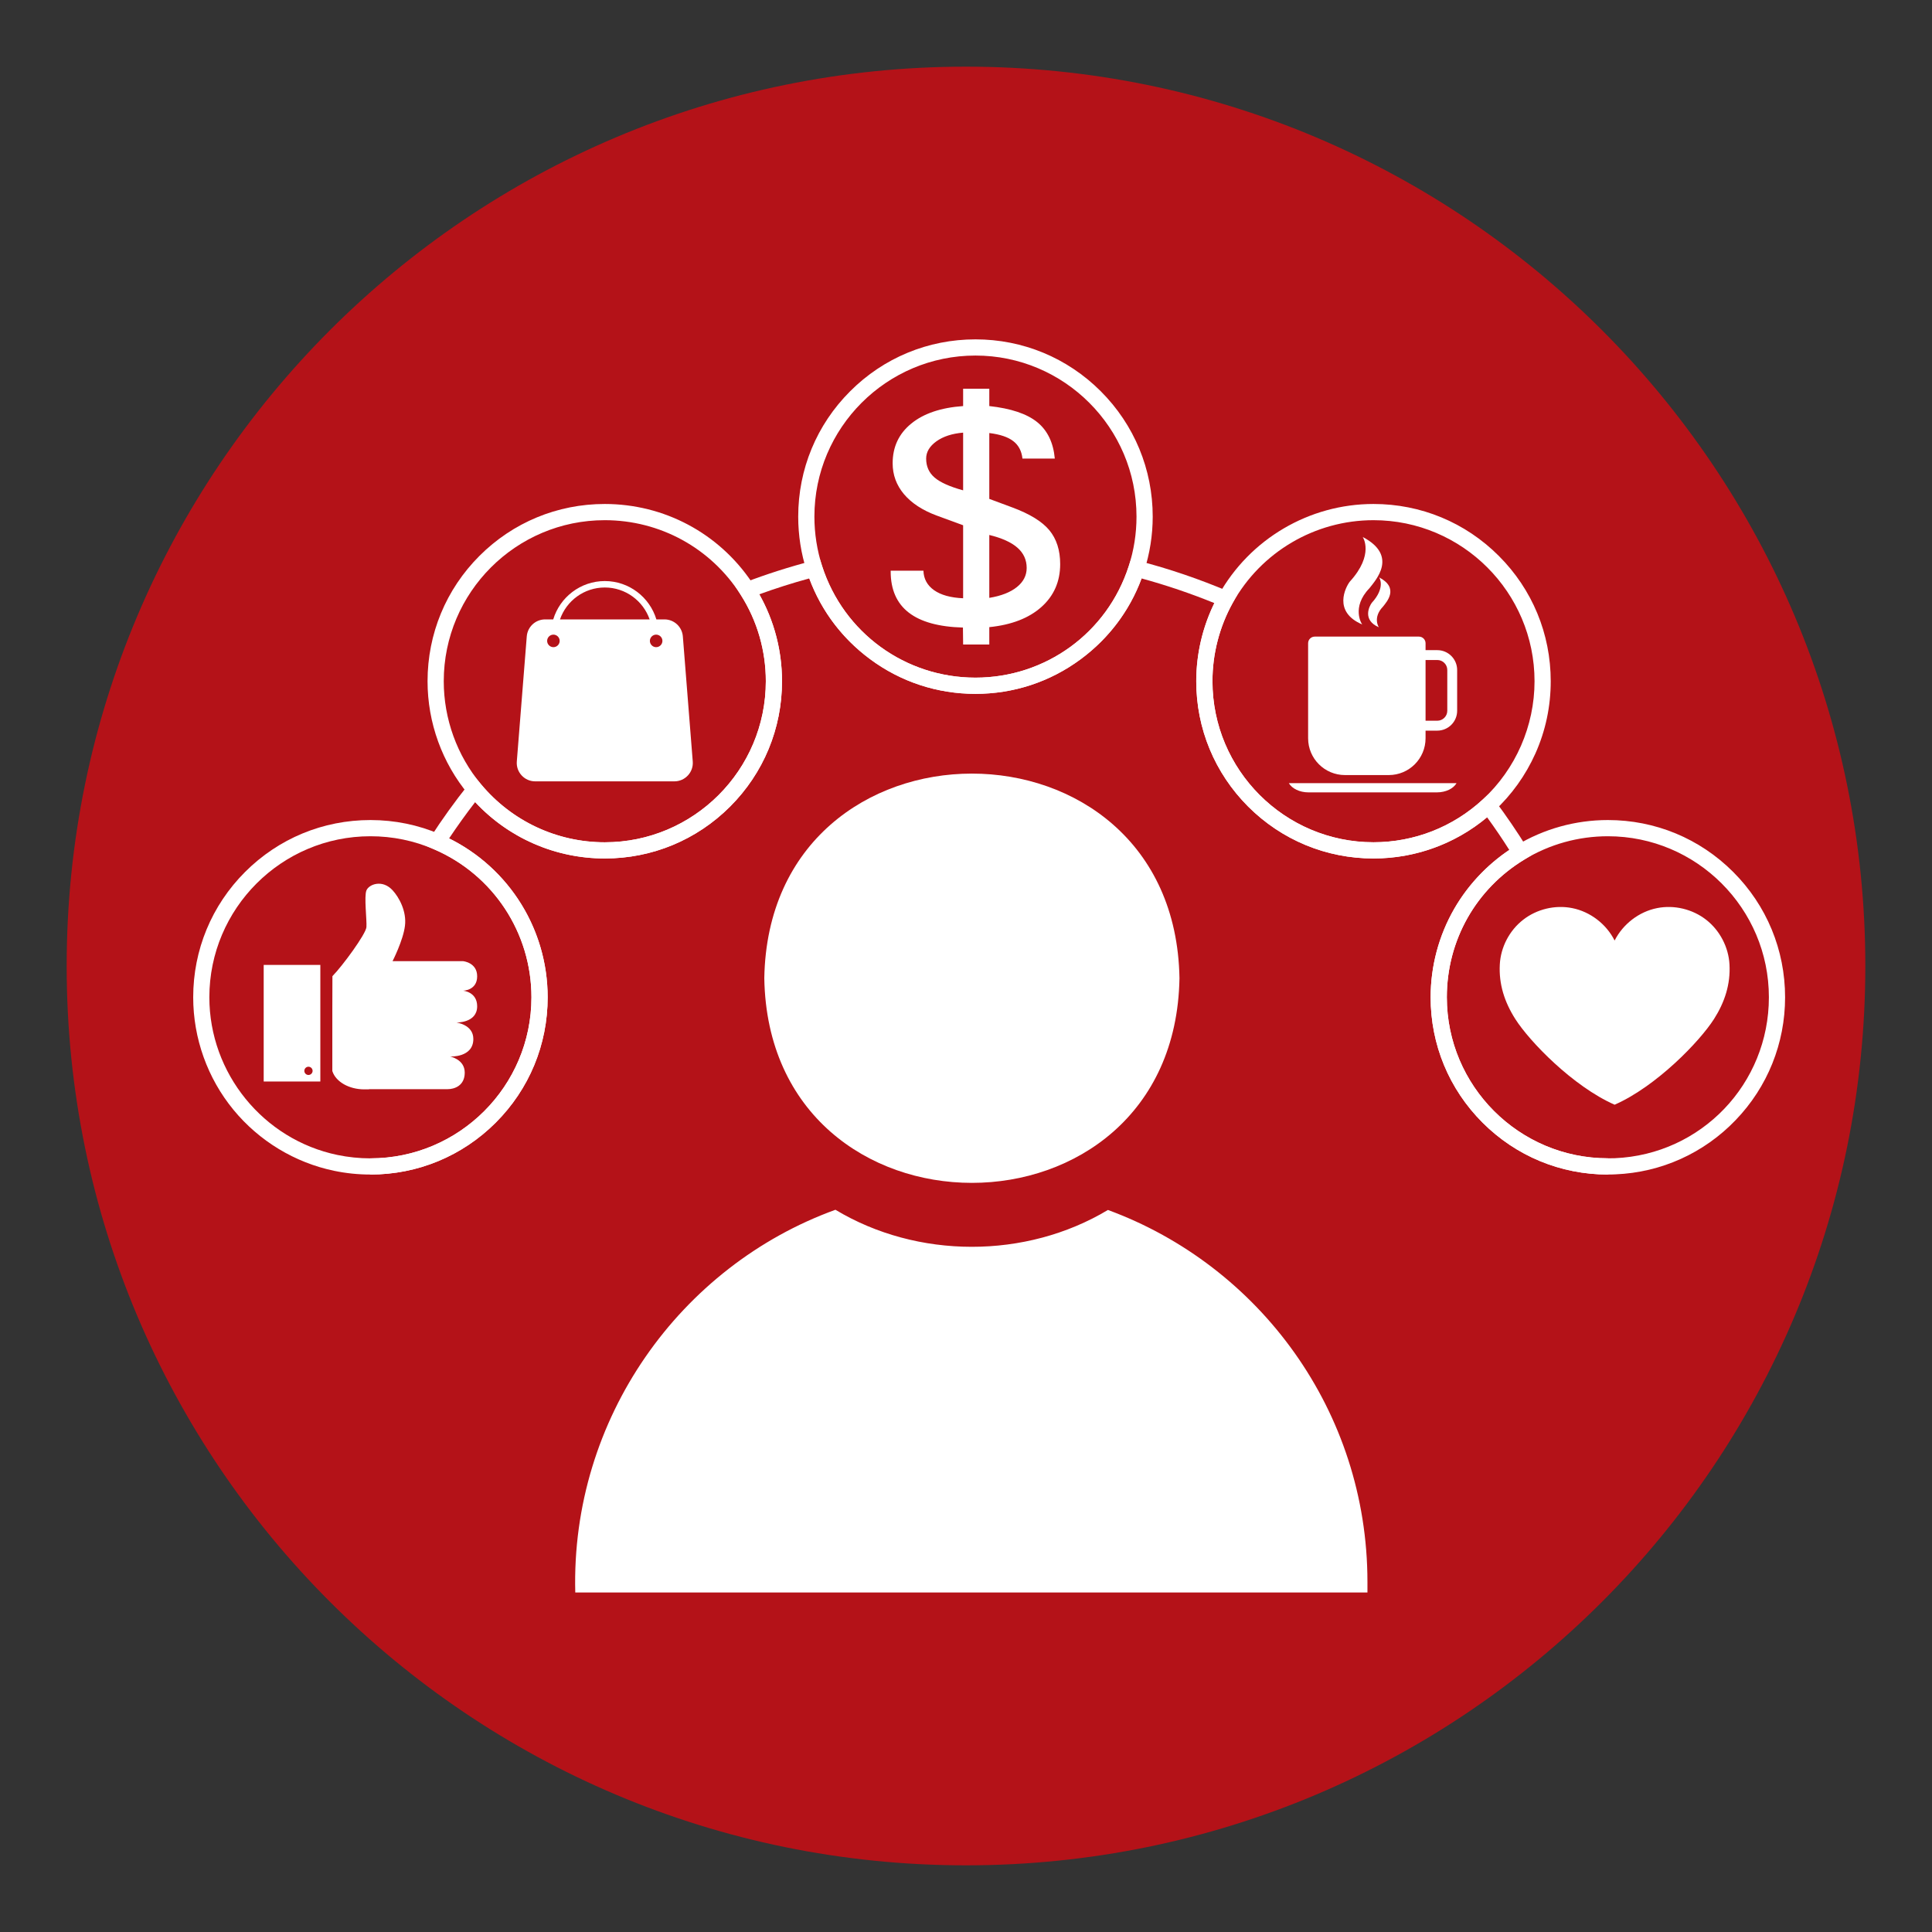
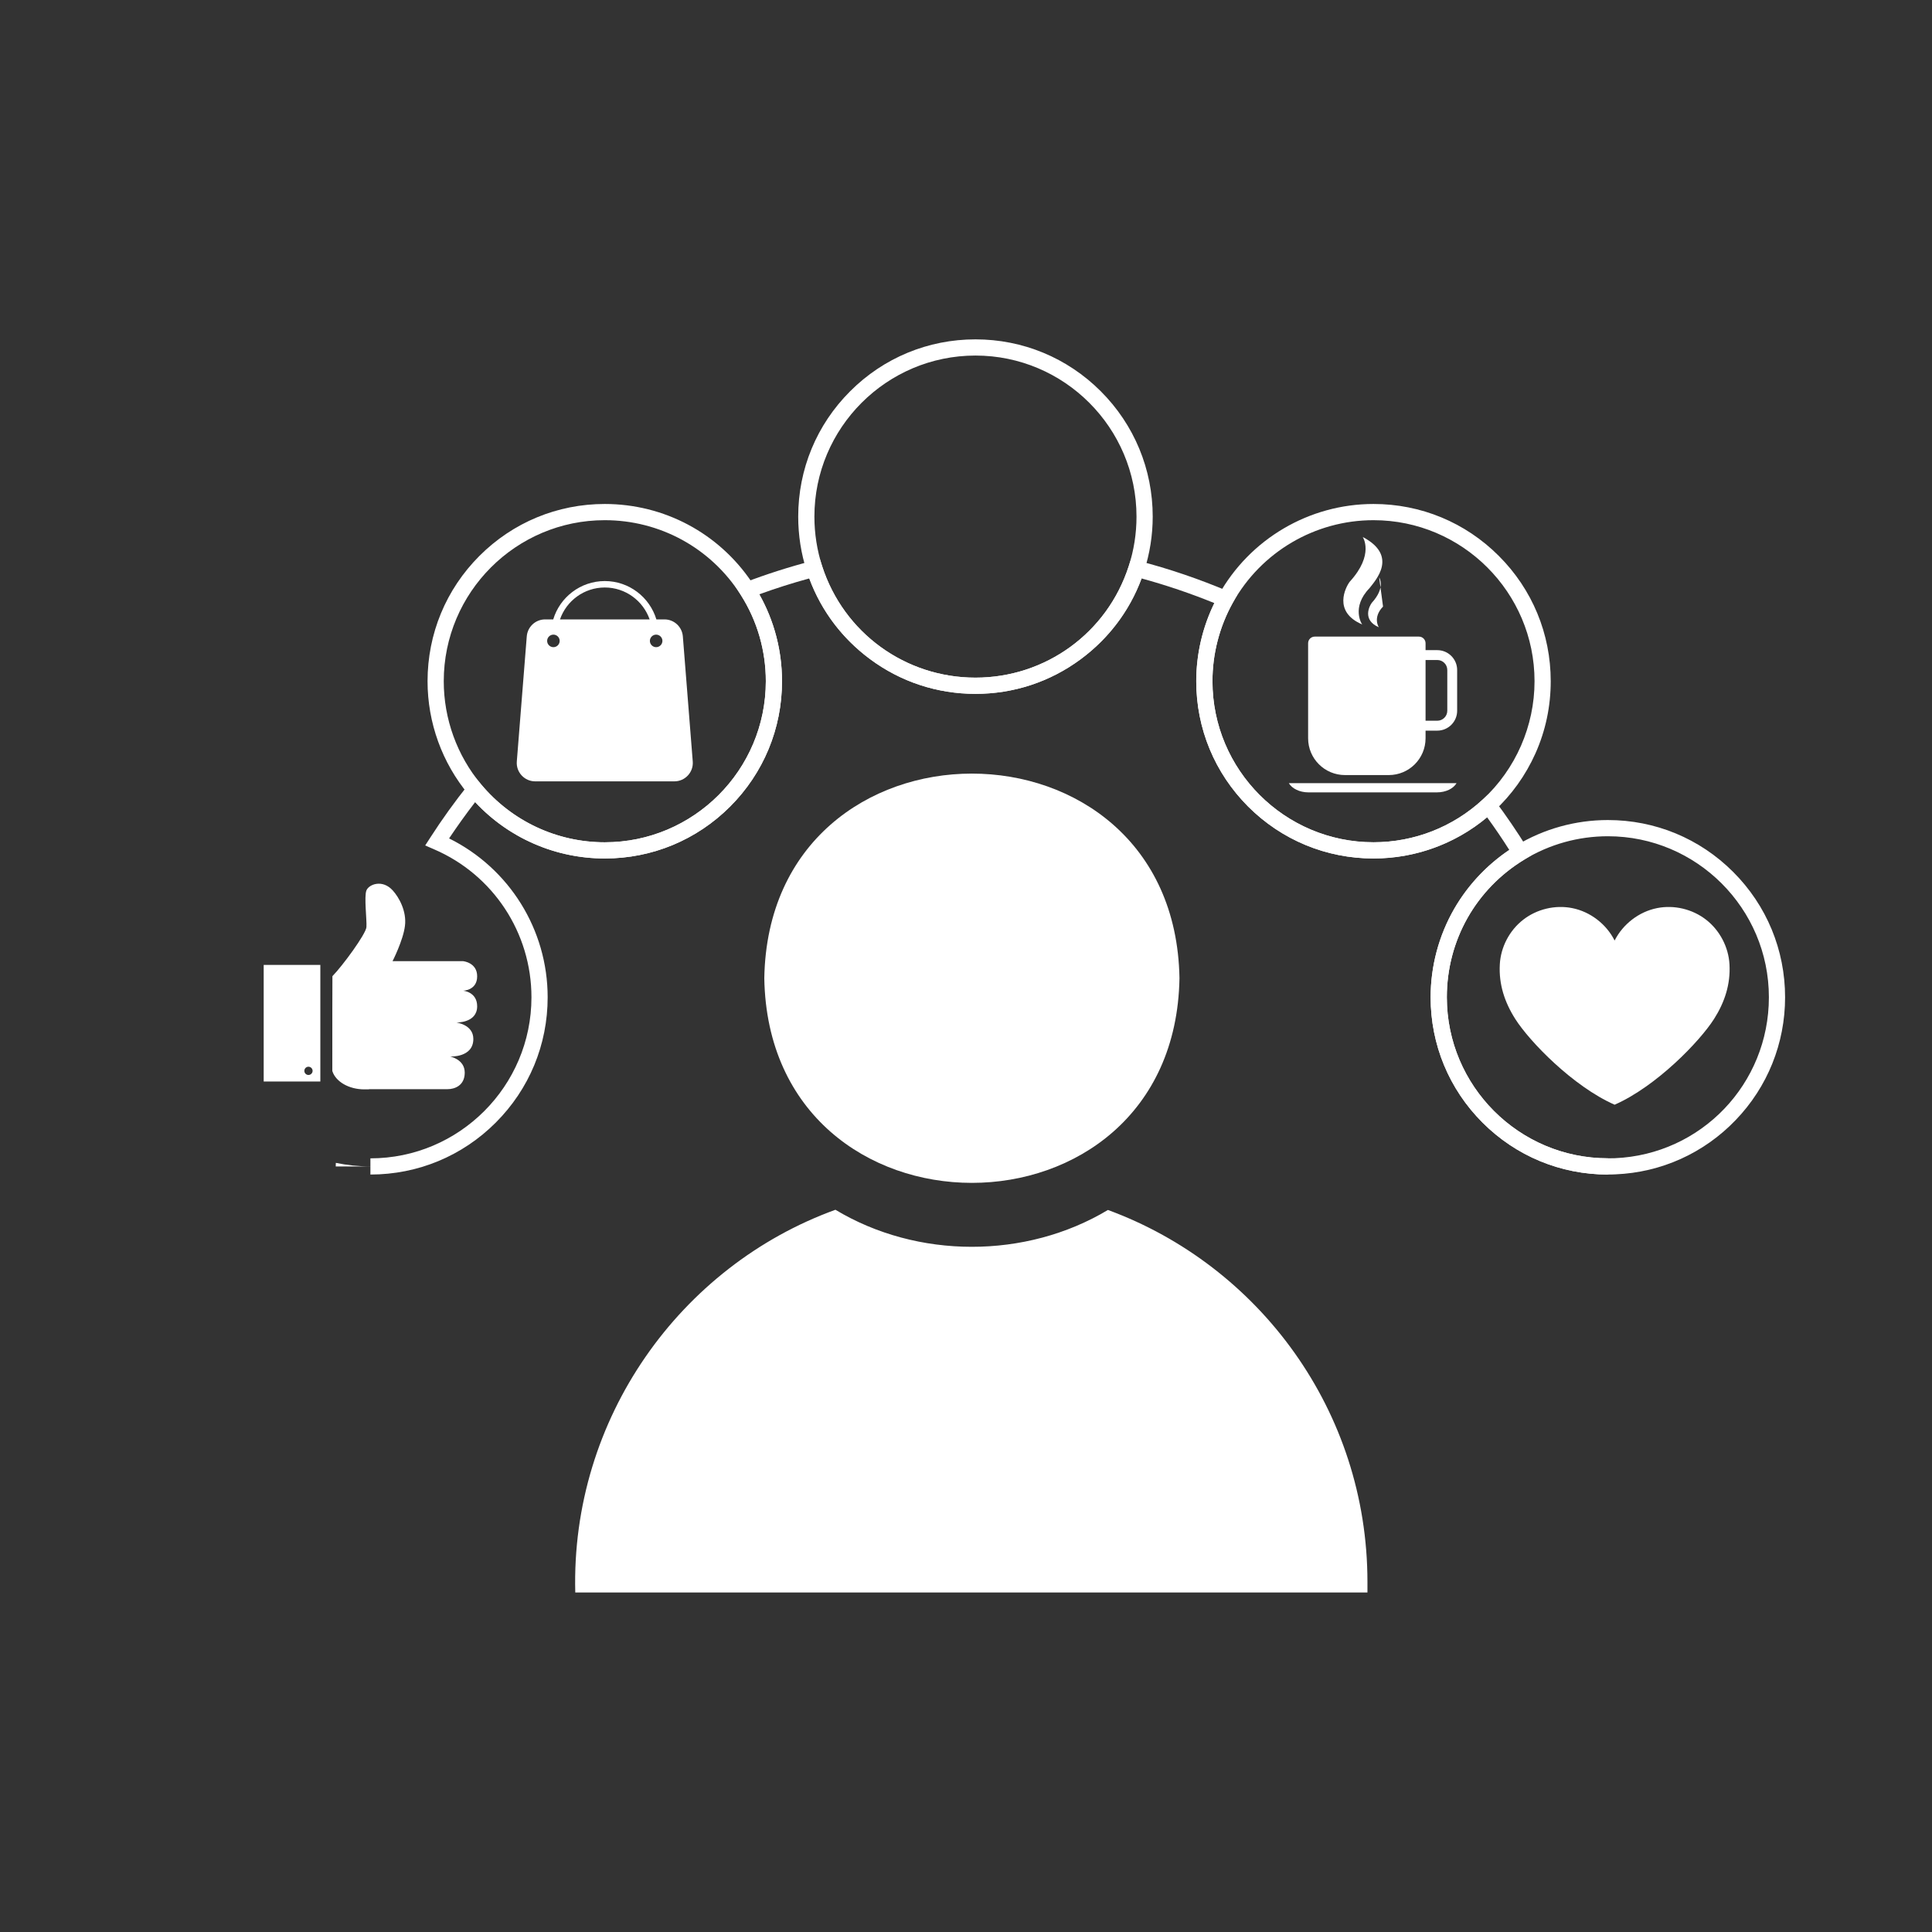
<svg xmlns="http://www.w3.org/2000/svg" width="200" zoomAndPan="magnify" viewBox="0 0 150 150" height="200" preserveAspectRatio="xMidYMid meet" version="1.0">
  <rect x="0" y="0" width="150" height="150" fill="#333333" stroke="none" />
  <defs>
    <clipPath id="6c3830eb3c">
-       <path d="M 5.176 5.176 L 144.824 5.176 L 144.824 144.824 L 5.176 144.824 Z M 5.176 5.176 " clip-rule="nonzero" />
-     </clipPath>
+       </clipPath>
    <clipPath id="b90fc9170f">
      <path d="M 75 5.176 C 36.438 5.176 5.176 36.438 5.176 75 C 5.176 113.562 36.438 144.824 75 144.824 C 113.562 144.824 144.824 113.562 144.824 75 C 144.824 36.438 113.562 5.176 75 5.176 Z M 75 5.176 " clip-rule="nonzero" />
    </clipPath>
    <clipPath id="c7689eeb13">
      <path d="M 44 93 L 107 93 L 107 123.828 L 44 123.828 Z M 44 93 " clip-rule="nonzero" />
    </clipPath>
    <clipPath id="20b6f6b6b6">
      <path d="M 111 63 L 138.75 63 L 138.75 92 L 111 92 Z M 111 63 " clip-rule="nonzero" />
    </clipPath>
    <clipPath id="198c074139">
      <path d="M 61 26.328 L 90 26.328 L 90 54 L 61 54 Z M 61 26.328 " clip-rule="nonzero" />
    </clipPath>
  </defs>
  <g clip-path="url(#6c3830eb3c)">
    <g clip-path="url(#b90fc9170f)">
      <path fill="#b41218" d="M 5.176 5.176 L 144.824 5.176 L 144.824 144.824 L 5.176 144.824 Z M 5.176 5.176 " fill-opacity="1" fill-rule="nonzero" />
    </g>
  </g>
  <path fill="#ffffff" d="M 91.574 75.949 C 91.211 97.137 59.699 97.133 59.34 75.949 C 59.699 54.766 91.215 54.766 91.574 75.949 Z M 91.574 75.949 " fill-opacity="1" fill-rule="nonzero" />
  <g clip-path="url(#c7689eeb13)">
    <path fill="#ffffff" d="M 106.168 122.816 C 106.168 109.559 97.777 98.262 86.02 93.941 C 79.648 97.762 71.227 97.754 64.863 93.926 C 52.812 98.293 44.312 110.125 44.664 123.641 L 106.168 123.641 Z M 106.168 122.816 " fill-opacity="1" fill-rule="nonzero" />
  </g>
  <path fill="#ffffff" d="M 107.824 60.176 L 104.422 60.176 C 102.844 60.176 101.562 58.898 101.562 57.32 L 101.562 49.941 C 101.562 49.656 101.793 49.426 102.078 49.426 L 110.164 49.426 C 110.449 49.426 110.68 49.656 110.68 49.941 L 110.68 57.32 C 110.68 58.898 109.402 60.176 107.824 60.176 Z M 107.824 60.176 " fill-opacity="1" fill-rule="nonzero" />
  <path fill="#ffffff" d="M 111.59 56.727 L 109.656 56.727 L 109.656 50.477 L 111.59 50.477 C 112.441 50.477 113.133 51.168 113.133 52.02 L 113.133 55.184 C 113.133 56.035 112.441 56.727 111.59 56.727 Z M 110.422 55.957 L 111.59 55.957 C 112.02 55.957 112.367 55.609 112.367 55.184 L 112.367 52.02 C 112.367 51.59 112.02 51.242 111.59 51.242 L 110.422 51.242 Z M 110.422 55.957 " fill-opacity="1" fill-rule="nonzero" />
  <path fill="#ffffff" d="M 100.066 60.805 C 100.309 61.223 100.898 61.52 101.59 61.52 L 111.562 61.52 C 112.254 61.52 112.844 61.223 113.086 60.805 Z M 100.066 60.805 " fill-opacity="1" fill-rule="nonzero" />
  <path fill="#ffffff" d="M 105.801 41.691 C 105.801 41.691 106.73 43.043 104.797 45.16 C 104.477 45.578 103.457 47.504 105.766 48.484 C 105.738 48.484 104.883 47.16 106.324 45.668 C 106.82 45.031 108.566 43.145 105.801 41.691 Z M 105.801 41.691 " fill-opacity="1" fill-rule="nonzero" />
-   <path fill="#ffffff" d="M 107.078 44.828 C 107.078 44.828 107.609 45.598 106.504 46.805 C 106.324 47.043 105.742 48.141 107.059 48.703 C 107.043 48.703 106.555 47.945 107.379 47.094 C 107.66 46.73 108.656 45.656 107.078 44.828 Z M 107.078 44.828 " fill-opacity="1" fill-rule="nonzero" />
+   <path fill="#ffffff" d="M 107.078 44.828 C 107.078 44.828 107.609 45.598 106.504 46.805 C 106.324 47.043 105.742 48.141 107.059 48.703 C 107.043 48.703 106.555 47.945 107.379 47.094 Z M 107.078 44.828 " fill-opacity="1" fill-rule="nonzero" />
  <path fill="#ffffff" d="M 53.785 59.121 L 53.016 49.41 C 52.957 48.664 52.336 48.09 51.59 48.09 L 50.961 48.09 C 50.441 46.371 48.844 45.113 46.957 45.113 C 45.07 45.113 43.469 46.371 42.953 48.09 L 42.324 48.09 C 41.578 48.09 40.957 48.664 40.898 49.41 L 40.125 59.121 C 40.059 59.953 40.719 60.664 41.551 60.664 L 52.359 60.664 C 53.191 60.664 53.852 59.953 53.785 59.121 Z M 42.969 50.246 C 42.699 50.246 42.48 50.027 42.48 49.758 C 42.48 49.492 42.699 49.273 42.969 49.273 C 43.234 49.273 43.453 49.492 43.453 49.758 C 43.453 50.027 43.234 50.246 42.969 50.246 Z M 43.477 48.09 C 43.977 46.648 45.348 45.613 46.957 45.613 C 48.562 45.613 49.934 46.648 50.438 48.09 Z M 50.941 50.246 C 50.676 50.246 50.457 50.027 50.457 49.758 C 50.457 49.492 50.676 49.273 50.941 49.273 C 51.211 49.273 51.43 49.492 51.43 49.758 C 51.43 50.027 51.211 50.246 50.941 50.246 Z M 50.941 50.246 " fill-opacity="1" fill-rule="nonzero" />
  <path fill="#ffffff" d="M 37.047 78.129 C 37.047 77 35.953 76.918 35.953 76.918 C 35.953 76.918 37.047 76.906 37.047 75.801 C 37.047 74.723 35.953 74.625 35.953 74.625 L 30.477 74.625 C 30.477 74.625 31.305 73.008 31.441 71.879 C 31.582 70.75 30.98 69.668 30.492 69.133 C 29.691 68.246 28.641 68.656 28.449 69.133 C 28.258 69.605 28.492 71.449 28.449 71.984 C 28.406 72.52 26.59 74.996 25.809 75.789 C 25.809 75.789 25.793 80.453 25.801 82.371 C 25.801 82.371 25.801 82.375 25.801 82.375 L 25.801 83.145 C 25.805 83.156 25.805 83.164 25.809 83.172 C 25.809 83.18 25.809 83.184 25.812 83.184 C 26.078 83.98 27.082 84.578 28.285 84.578 L 28.648 84.578 L 28.648 84.562 C 29.438 84.562 34.293 84.562 34.762 84.562 C 35.254 84.562 36.082 84.316 36.082 83.277 C 36.082 82.238 34.941 82.027 34.941 82.027 C 34.941 82.027 36.75 82.133 36.75 80.664 C 36.75 79.539 35.422 79.387 35.422 79.387 C 35.422 79.387 37.047 79.445 37.047 78.129 Z M 37.047 78.129 " fill-opacity="1" fill-rule="nonzero" />
  <path fill="#ffffff" d="M 20.473 74.918 L 20.473 83.969 L 24.871 83.969 L 24.871 74.918 Z M 23.949 83.461 C 23.773 83.461 23.629 83.316 23.629 83.141 C 23.629 82.965 23.773 82.82 23.949 82.82 C 24.125 82.82 24.27 82.965 24.27 83.141 C 24.27 83.316 24.125 83.461 23.949 83.461 Z M 23.949 83.461 " fill-opacity="1" fill-rule="nonzero" />
  <path fill="#ffffff" d="M 133.078 79.113 C 131.969 80.855 128.602 84.344 125.359 85.77 C 122.121 84.344 118.75 80.855 117.645 79.113 C 116.816 77.809 116.359 76.418 116.445 74.875 C 116.516 73.531 117.195 72.234 118.258 71.41 C 119.316 70.582 120.742 70.242 122.059 70.504 C 123.469 70.781 124.715 71.746 125.359 73.023 C 126.004 71.746 127.254 70.781 128.66 70.504 C 129.98 70.242 131.402 70.582 132.465 71.41 C 133.523 72.234 134.203 73.531 134.277 74.875 C 134.363 76.418 133.906 77.809 133.078 79.113 Z M 133.078 79.113 " fill-opacity="1" fill-rule="nonzero" />
-   <path fill="#ffffff" d="M 28.758 91.191 C 27.812 91.191 26.863 91.094 25.945 90.902 C 22.895 90.27 20.117 88.586 18.129 86.168 C 16.109 83.715 15 80.609 15 77.43 C 15 73.754 16.43 70.297 19.027 67.699 C 21.629 65.098 25.082 63.668 28.762 63.668 C 30.645 63.668 32.473 64.043 34.191 64.781 C 39.25 66.957 42.52 71.922 42.52 77.43 C 42.52 81.105 41.09 84.559 38.492 87.16 C 35.891 89.758 32.434 91.191 28.758 91.191 Z M 28.758 64.926 C 21.863 64.926 16.254 70.535 16.254 77.43 C 16.254 83.324 20.438 88.473 26.203 89.672 C 27.035 89.844 27.898 89.934 28.758 89.934 C 35.652 89.934 41.262 84.324 41.262 77.43 C 41.262 72.426 38.293 67.914 33.695 65.938 C 32.133 65.266 30.473 64.926 28.758 64.926 Z M 28.758 64.926 " fill-opacity="1" fill-rule="nonzero" />
  <path fill="#ffffff" d="M 46.953 66.652 C 42.859 66.652 39.004 64.844 36.383 61.695 C 34.324 59.23 33.195 56.105 33.195 52.891 C 33.195 49.215 34.625 45.758 37.223 43.16 C 39.824 40.559 43.277 39.129 46.953 39.129 C 51.555 39.129 55.793 41.387 58.359 45.188 L 58.367 45.188 L 58.551 45.477 C 59.969 47.691 60.715 50.254 60.715 52.891 C 60.715 56.566 59.285 60.02 56.684 62.621 C 54.086 65.219 50.629 66.652 46.953 66.652 Z M 46.953 40.387 C 40.059 40.387 34.453 45.996 34.453 52.891 C 34.453 55.809 35.48 58.652 37.348 60.891 C 39.73 63.75 43.234 65.395 46.953 65.395 C 53.848 65.395 59.457 59.785 59.457 52.891 C 59.457 50.523 58.797 48.227 57.543 46.238 L 57.492 46.156 C 55.18 42.543 51.238 40.387 46.953 40.387 Z M 46.953 40.387 " fill-opacity="1" fill-rule="nonzero" />
  <g clip-path="url(#20b6f6b6b6)">
    <path fill="#ffffff" d="M 124.836 91.191 C 121.16 91.191 117.703 89.758 115.105 87.16 C 112.504 84.559 111.074 81.105 111.074 77.43 C 111.074 75.016 111.707 72.645 112.902 70.566 C 114.062 68.551 115.73 66.852 117.719 65.648 C 119.859 64.352 122.32 63.668 124.836 63.668 C 128.512 63.668 131.965 65.098 134.566 67.699 C 137.164 70.297 138.594 73.754 138.594 77.43 C 138.594 81 137.234 84.387 134.758 86.961 C 132.293 89.531 128.98 91.027 125.43 91.176 C 125.238 91.188 125.035 91.191 124.836 91.191 Z M 124.836 64.926 C 122.551 64.926 120.316 65.547 118.371 66.723 C 114.59 69.012 112.332 73.012 112.332 77.426 C 112.332 84.32 117.938 89.93 124.836 89.93 C 125.02 89.93 125.199 89.93 125.375 89.922 C 132.082 89.637 137.336 84.148 137.336 77.426 C 137.336 70.535 131.727 64.926 124.836 64.926 Z M 124.836 64.926 " fill-opacity="1" fill-rule="nonzero" />
  </g>
  <path fill="#ffffff" d="M 106.637 66.652 C 102.961 66.652 99.508 65.219 96.906 62.621 C 94.309 60.02 92.875 56.566 92.875 52.891 C 92.875 50.547 93.477 48.234 94.609 46.203 C 97.039 41.84 101.648 39.129 106.637 39.129 C 110.312 39.129 113.77 40.559 116.367 43.16 C 118.969 45.758 120.398 49.215 120.398 52.891 C 120.398 54.84 120 56.727 119.211 58.496 C 118.445 60.203 117.363 61.715 115.984 62.992 C 113.434 65.352 110.113 66.652 106.637 66.652 Z M 106.637 40.387 C 102.105 40.387 97.914 42.848 95.707 46.812 C 94.68 48.66 94.133 50.762 94.133 52.891 C 94.133 59.785 99.742 65.395 106.637 65.395 C 109.797 65.395 112.812 64.211 115.129 62.066 C 117.68 59.707 119.141 56.363 119.141 52.891 C 119.141 45.996 113.531 40.387 106.637 40.387 Z M 106.637 40.387 " fill-opacity="1" fill-rule="nonzero" />
-   <path fill="#ffffff" d="M 69.152 44.309 L 71.695 44.309 C 71.715 44.945 71.992 45.449 72.523 45.824 C 73.055 46.199 73.805 46.406 74.777 46.449 L 74.777 40.781 L 72.723 40.027 C 71.617 39.617 70.773 39.062 70.184 38.367 C 69.598 37.668 69.305 36.871 69.305 35.969 C 69.305 34.699 69.785 33.672 70.75 32.887 C 71.711 32.102 73.055 31.648 74.777 31.527 L 74.777 30.18 L 76.809 30.18 L 76.809 31.527 C 78.484 31.711 79.723 32.125 80.523 32.77 C 81.324 33.414 81.781 34.359 81.895 35.605 L 79.383 35.605 C 79.32 35.023 79.086 34.57 78.676 34.254 C 78.27 33.934 77.645 33.723 76.809 33.621 L 76.809 38.734 L 78.59 39.395 C 79.949 39.898 80.906 40.488 81.469 41.164 C 82.031 41.844 82.312 42.719 82.312 43.797 C 82.312 45.152 81.824 46.262 80.852 47.129 C 79.879 47.996 78.531 48.516 76.809 48.691 L 76.809 50.039 L 74.777 50.039 L 74.762 48.723 C 72.891 48.672 71.488 48.285 70.555 47.562 C 69.621 46.84 69.152 45.773 69.152 44.371 Z M 74.777 33.59 C 73.922 33.66 73.23 33.887 72.699 34.266 C 72.172 34.648 71.906 35.094 71.906 35.605 C 71.906 36.211 72.125 36.703 72.562 37.078 C 73 37.453 73.738 37.785 74.777 38.07 Z M 76.809 41.535 L 76.809 46.418 C 77.734 46.266 78.449 45.984 78.953 45.578 C 79.457 45.172 79.711 44.68 79.711 44.094 C 79.711 43.469 79.473 42.945 78.992 42.523 C 78.516 42.102 77.785 41.773 76.809 41.535 Z M 76.809 41.535 " fill-opacity="1" fill-rule="nonzero" />
  <g clip-path="url(#198c074139)">
    <path fill="#ffffff" d="M 75.734 53.871 C 72.766 53.871 69.938 52.941 67.559 51.18 C 65.227 49.457 63.523 47.094 62.637 44.348 C 62.195 42.984 61.973 41.559 61.973 40.109 C 61.973 36.434 63.402 32.977 66.004 30.379 C 68.602 27.777 72.059 26.348 75.734 26.348 C 79.41 26.348 82.863 27.777 85.465 30.379 C 88.062 32.977 89.496 36.434 89.496 40.109 C 89.496 41.555 89.27 42.98 88.828 44.348 C 87.941 47.094 86.238 49.457 83.906 51.18 C 81.527 52.941 78.699 53.871 75.734 53.871 Z M 75.734 27.605 C 68.84 27.605 63.23 33.215 63.23 40.109 C 63.23 41.426 63.434 42.723 63.832 43.961 C 65.508 49.137 70.289 52.613 75.734 52.613 C 81.176 52.613 85.961 49.137 87.633 43.961 C 88.035 42.723 88.238 41.426 88.238 40.109 C 88.238 33.215 82.629 27.605 75.734 27.605 Z M 75.734 27.605 " fill-opacity="1" fill-rule="nonzero" />
  </g>
  <path fill="#ffffff" d="M 124.836 91.191 C 121.16 91.191 117.703 89.758 115.105 87.16 C 112.504 84.559 111.074 81.105 111.074 77.43 C 111.074 75.016 111.707 72.645 112.902 70.566 C 113.957 68.738 115.43 67.164 117.18 65.988 C 116.637 65.129 116.059 64.281 115.457 63.453 C 112.984 65.52 109.879 66.652 106.641 66.652 C 102.965 66.652 99.508 65.219 96.906 62.621 C 94.309 60.02 92.879 56.566 92.879 52.891 C 92.879 50.785 93.363 48.703 94.281 46.824 C 92.441 46.074 90.547 45.434 88.633 44.91 C 87.703 47.418 86.078 49.574 83.906 51.18 C 81.527 52.941 78.703 53.871 75.734 53.871 C 72.766 53.871 69.938 52.941 67.559 51.18 C 65.387 49.574 63.762 47.418 62.832 44.91 C 61.523 45.266 60.223 45.68 58.953 46.141 C 60.109 48.195 60.715 50.512 60.715 52.891 C 60.715 56.566 59.285 60.02 56.688 62.621 C 54.086 65.219 50.633 66.652 46.953 66.652 C 43.117 66.652 39.492 65.066 36.891 62.277 C 36.184 63.191 35.508 64.137 34.867 65.094 C 39.539 67.41 42.52 72.172 42.52 77.43 C 42.52 81.105 41.09 84.559 38.488 87.16 C 35.891 89.758 32.434 91.191 28.758 91.191 L 28.758 89.934 C 35.652 89.934 41.262 84.324 41.262 77.43 C 41.262 72.426 38.293 67.914 33.695 65.938 L 33.012 65.641 L 33.414 65.02 C 34.324 63.605 35.32 62.223 36.375 60.902 L 36.855 60.297 L 37.348 60.891 C 39.734 63.75 43.234 65.395 46.957 65.395 C 53.852 65.395 59.461 59.785 59.461 52.891 C 59.461 50.492 58.781 48.164 57.492 46.156 L 57.078 45.504 L 57.801 45.23 C 59.516 44.574 61.293 44.008 63.078 43.543 L 63.652 43.395 L 63.832 43.961 C 65.508 49.137 70.289 52.613 75.734 52.613 C 81.18 52.613 85.961 49.137 87.633 43.961 L 87.816 43.395 L 88.391 43.543 C 90.773 44.16 93.133 44.965 95.406 45.93 L 96.047 46.203 L 95.707 46.812 C 94.68 48.66 94.137 50.762 94.137 52.887 C 94.137 59.781 99.746 65.391 106.641 65.391 C 109.797 65.391 112.812 64.211 115.129 62.066 L 115.645 61.594 L 116.062 62.152 C 116.953 63.344 117.801 64.59 118.582 65.852 L 118.914 66.395 L 118.371 66.723 C 114.59 69.012 112.332 73.012 112.332 77.426 C 112.332 84.32 117.941 89.93 124.836 89.93 Z M 124.836 91.191 " fill-opacity="1" fill-rule="nonzero" />
  <path fill="#ffffff" d="M 26.066 90.562 C 26.066 90.469 26.07 90.379 26.074 90.285 C 26.941 90.465 27.84 90.562 28.758 90.562 " fill-opacity="1" fill-rule="nonzero" />
  <path fill="#ffffff" d="M 124.836 90.562 C 125.023 90.562 125.215 90.559 125.402 90.551 C 125.402 90.555 125.402 90.559 125.402 90.562 " fill-opacity="1" fill-rule="nonzero" />
</svg>